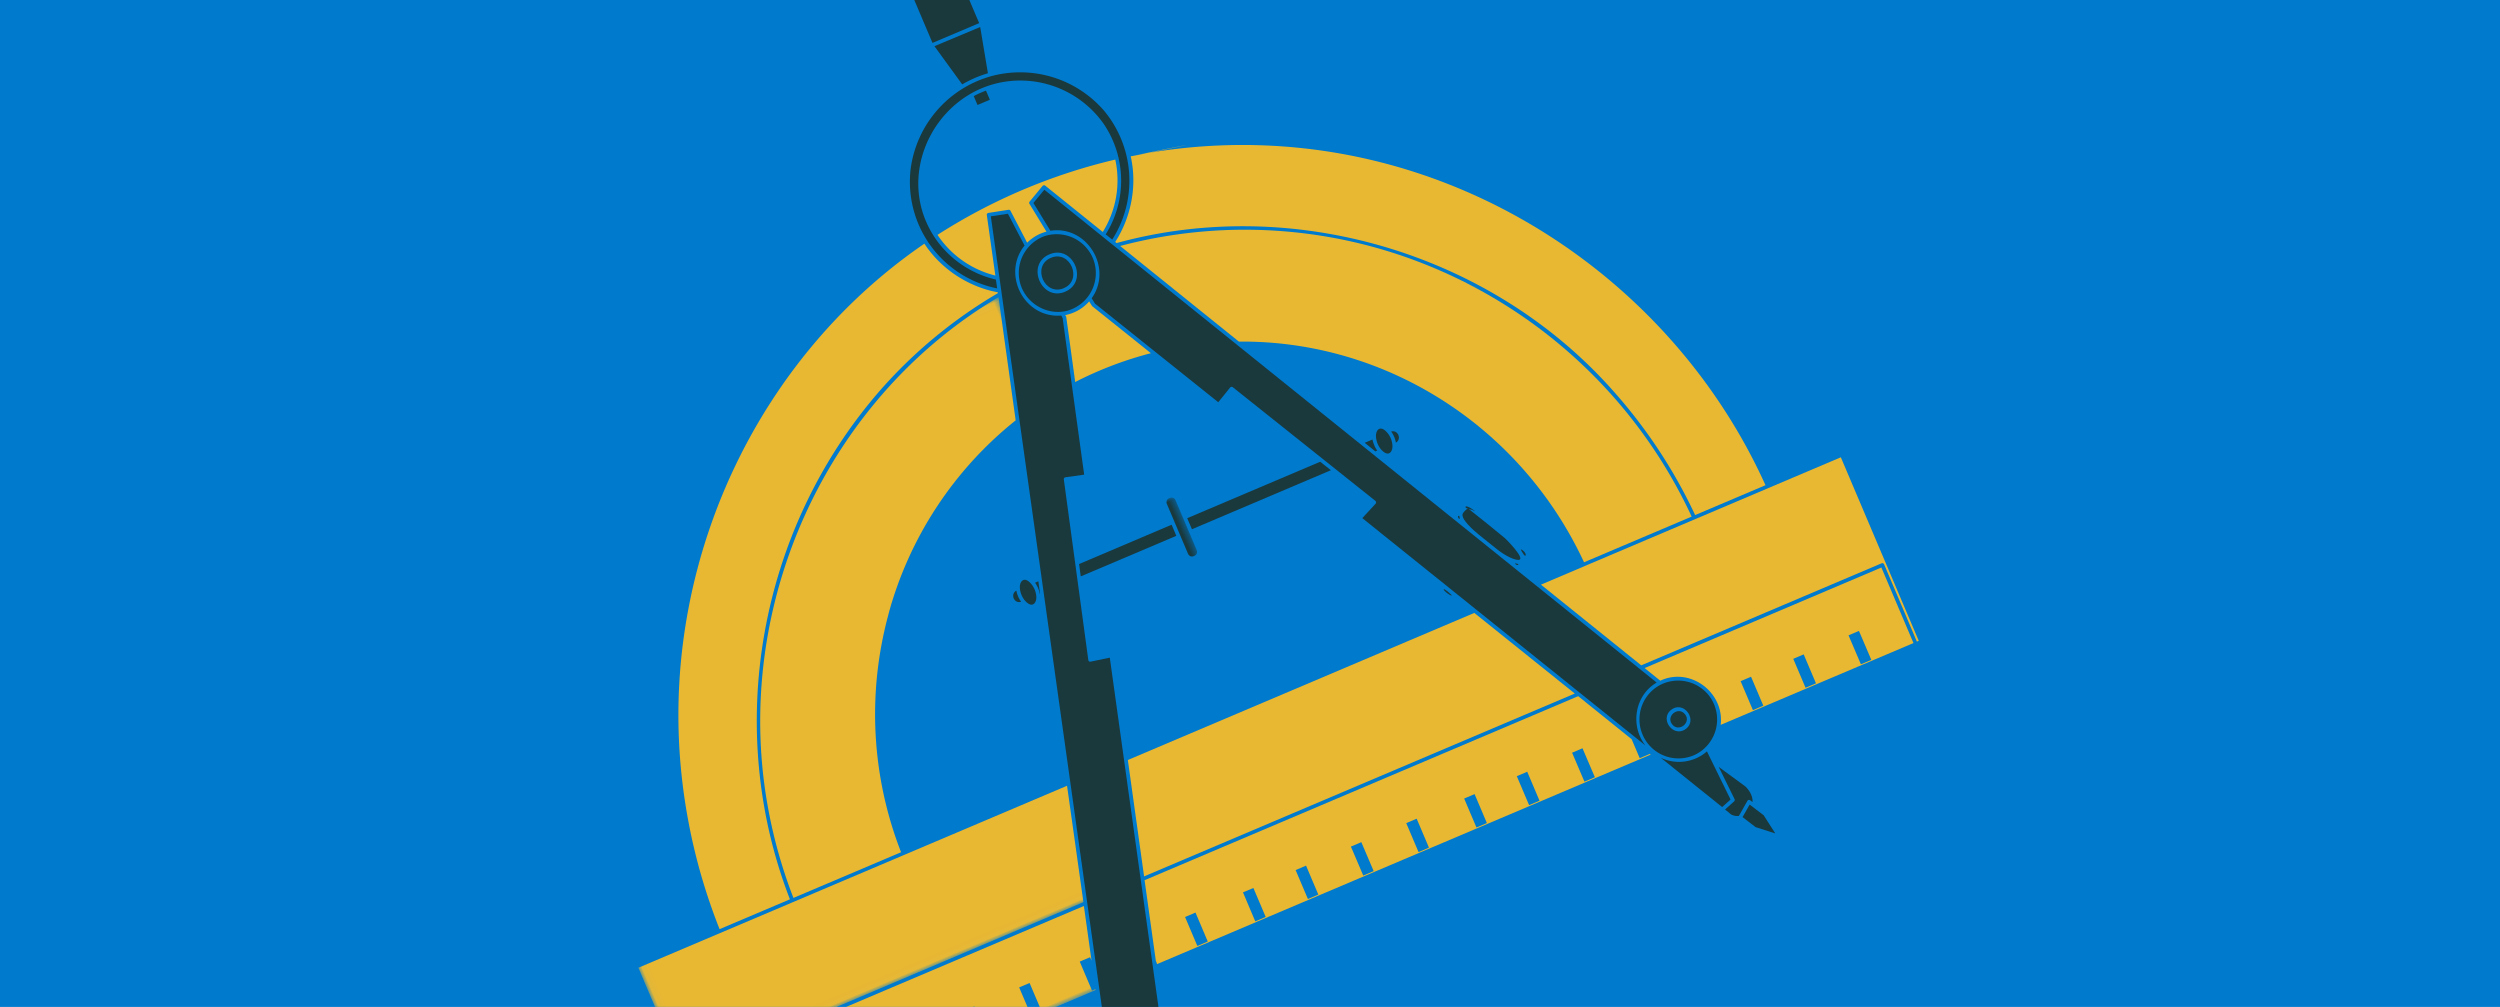
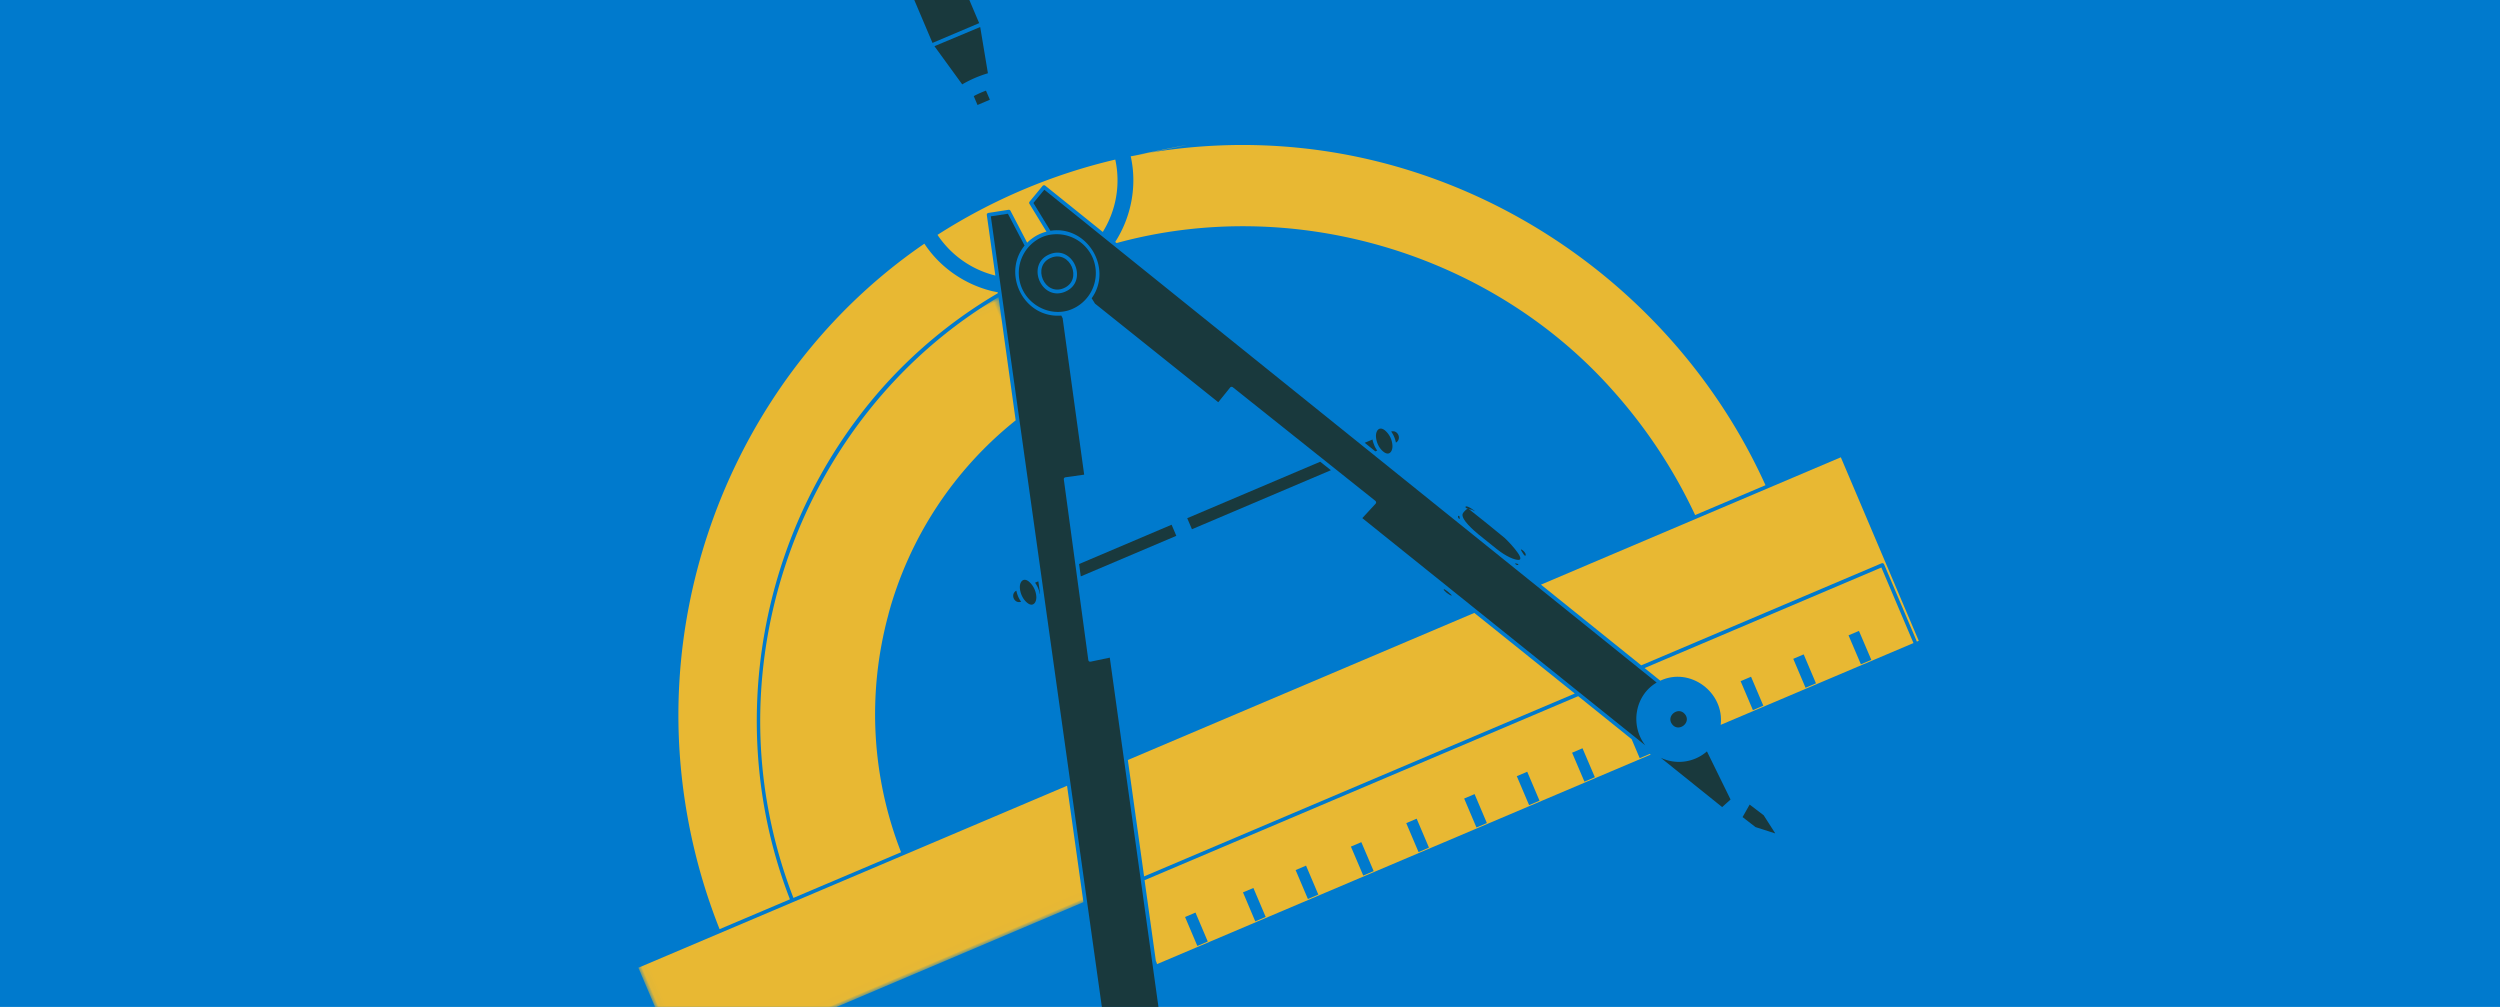
<svg xmlns="http://www.w3.org/2000/svg" xmlns:xlink="http://www.w3.org/1999/xlink" width="360" height="145" viewBox="0 0 360 145">
  <defs>
    <path id="banner-math-small-a" d="M.03.02h85.43v84.97H.03z" />
-     <path id="banner-math-small-c" d="M.03.04h97.48v61.09H.03z" />
  </defs>
  <g fill="none" fill-rule="evenodd">
    <path fill="#007ACD" d="M0 0h360v145H0z" />
    <path d="M146.36 85.06c-.94.47-.31 1.94.68 1.59a3.81 3.81 0 0 1-.68-1.6c-.4.2.01.06 0 0M201 63.74c.9-.5.3-1.89-.67-1.6.34.47.58 1.03.68 1.6.38-.21-.01-.05 0 0m-9.36 3.97l-1.54-1.22-19.15 8.13.68 1.59 20.01-8.5m-22.26 9.45l-.68-1.6-13.32 5.66.24 1.78 13.76-5.84m-19.91 7.51c.11.27.2.56.25.84l.04-.02-.25-1.78-.47.2c.17.23.32.5.43.76m48.42-20.55a3.8 3.8 0 0 1-.26-.83l-1.12.47 1.53 1.24.27-.12a3.8 3.8 0 0 1-.43-.76m-48.66 21.8a3.1 3.1 0 0 0-1.07-2.17c-.8-.65-1.35.03-1.3.9.05.8.43 1.65 1.07 2.16.8.66 1.35-.03 1.3-.9-.02-.33.03.59 0 0m48.91-23.03c.05.82.45 1.7 1.12 2.2.81.62 1.3-.11 1.25-.93a3.07 3.07 0 0 0-1.11-2.2c-.82-.62-1.3.1-1.26.93.02.34-.03-.58 0 0" fill="#19393D" />
    <path d="M162.82 22.5c.95 4.2.1 8.72-2.23 12.34l.2.16c25.47-6.98 53.88 1.44 71.43 21.2a73.78 73.78 0 0 1 11.88 17.97l10.13-4.3c-12.03-26.6-37.76-45.5-66.86-48.55a80.84 80.84 0 0 0-24.55 1.18c.03.1 17.96-3.67 0 0m-19.87 19.44c-4-.95-7.58-3.42-9.84-6.85-23.79 16.28-37.2 44.78-35.23 73.46a84.2 84.2 0 0 0 5.74 25.25l10.13-4.3c-9.59-24.76-4.45-53.25 12.94-73.23a68.82 68.82 0 0 1 17-14.05l-.01-.13-.73-.15c-.15-.04.13.03 0 0m5.52-7.48c.65-.52 1.42-.9 2.22-1.1l-2.45-4.01a.27.27 0 0 1 .02-.31l1.87-2.27c.09-.1.27-.13.38-.04l8.29 6.67a14.05 14.05 0 0 0 1.8-10.42A82.22 82.22 0 0 0 135 33.82a14.06 14.06 0 0 0 8.33 5.86l-1.23-8.72a.27.27 0 0 1 .23-.3l2.9-.45c.11-.02.23.04.28.14l2.4 4.6c.18-.18.36-.34.55-.5.05-.03-.17.15 0 0" fill="#E8B833" />
-     <path d="M209.1 39.75a70.11 70.11 0 0 0-47.8-4.33l17.1 13.77c21.18-.2 40.65 12.26 49.7 31.78l15.5-6.58a71.4 71.4 0 0 0-34.5-34.64c-15.02-7.03 15.2 7.1 0 0m-52.46 3.87a6.09 6.09 0 0 1-3.24 1.75l.13.24.02.1 1.28 9.3a53.02 53.02 0 0 1 10.9-4.15l-8.43-6.75a.26.26 0 0 1-.06-.07l-.4-.64-.2.22" fill="#E8B833" />
    <g transform="rotate(-23 219.75 -121.92)">
      <mask id="banner-math-small-b" fill="#fff">
        <use xlink:href="#banner-math-small-a" />
      </mask>
      <path d="M53.01 35.88a53.75 53.75 0 0 1 27.8-18.57L85.47.01C56.78 3.87 33 25.92 26.36 53.97a71.4 71.4 0 0 0-1.88 14.14h16.84a54.63 54.63 0 0 1 11.7-32.22c7.07-9-7.27 9.24 0 0M41.59 68.64H0v16.35h62.68l4.38-16.35H41.59" fill="#E8B833" mask="url(#banner-math-small-b)" />
    </g>
    <path d="M271.31 81.26l4.72 11.13.27-.11-11.22-26.43-33.35 14.16-9.83 4.18 14.44 11.62 34.62-14.7c.13-.05.3.01.35.15m-108.9 28.18l2.34 16.76 62.02-26.33-14.47-11.61-49.89 21.18" fill="#E8B833" />
    <path d="M132.63-9.48l-1.75.74a2.7 2.7 0 0 0-1.43 3.54l4.83 11.38L141 3.33l-4.83-11.38a2.7 2.7 0 0 0-3.53-1.43m8.51 13.37l-6.59 2.76 4 5.5a16.69 16.69 0 0 1 3.7-1.6l-1.11-6.66m1.39 10.47l-.56-1.31c-.59.22-1.18.48-1.76.79l.54 1.28 1.78-.76" fill="#19393D" />
-     <path d="M134.4 33.89c-5.97-9.49 1.15-22.08 12.26-22.29a14.7 14.7 0 0 1 12.28 6.25 14.56 14.56 0 0 1 .28 15.9l.94.75A15.76 15.76 0 0 0 159 15.96a15.96 15.96 0 0 0-16-5.06 16.03 16.03 0 0 0-11.86 13.38 15.66 15.66 0 0 0 12.45 17.25 949 949 0 0 0-.18-1.27c-3.73-.86-7-3.18-9.01-6.37-.41-.65 2 3.2 0 0m114.89 83.4c.36.18.73.25 1.11.2l1.23-2.17c.1-.15.24-.17.4-.08l.33.26c.1-1.24-1.02-2.25-1.04-2.26l-3.82-2.8 2.28 4.64c.05.1.02.24-.07.32l-1.3 1.17.88.72" fill="#19393D" />
    <path fill="#19393D" d="M251.95 115.86l-1.02 1.8 1.86 1.44 2.8.9.03-.02-1.65-2.58-2.02-1.54M218.3 81.13c-.15-.03-.16.03-.02.14.13.11.3.13.36.04.07-.08-.2-.15-.35-.18m.43-.51c1-.12-1.83-2.98-2.03-3.14l-2.57-2.1-2.66-2.12s-.19-.14-.77.6c-.6.77 1.8 2.75 2.2 3.08l2.59 2.08c1.4 1.13 2.7 1.66 3.24 1.6.06 0-.55.06 0 0m-8.55-6.22c-.03-.14-.12-.17-.2-.08-.06.1 0 .26.13.38.15.11.1-.17.07-.3m9.16 4.89c-.31-.25-.41-.22-.23.06.17.28.46.8.57.66.12-.15-.04-.47-.34-.72" />
    <path d="M211.05 72.96c-.12.15.28.35.88.44l.49.23c-.63-.52-1.25-.82-1.37-.67m-3.06 12.09l.3.29.36.25c.2.14.48.24.37.1-.1-.12-.58-.54-.58-.54l-.35-.24c-.18-.13-.27-.02-.1.14m-55.82-39.59c-5-.12-7.8-6.2-4.63-10.1l-2.4-4.58-2.46.37 16.44 117.07 8.3 12.8 1.56-.5-9.17-65.82-2.76.58c-.18.02-.28-.05-.33-.22l-3.53-26.03a.27.27 0 0 1 .23-.3l2.7-.38-3.1-22.53-.2-.38a5.9 5.9 0 0 1-.65.02m95.82 70.76l1.21-1.09-3.4-6.93a6.12 6.12 0 0 1-6.65.92l8.84 7.1m-97.61-88.9l-1.57 1.91 2.45 4c5.25-.83 9.05 5.37 5.94 9.72l.48.77 17.75 14.2 1.71-2.12c.1-.11.26-.13.38-.04l20.54 16.37c.12.13.13.26.03.4l-1.92 2.08 40.75 32.72c-2.21-2.84-1.52-7.2 1.64-9.04l-88.18-70.97" fill="#19393D" />
-     <path d="M242.74 104.98c-1.79 1.3-3.83-1.49-2.04-2.8 1.8-1.3 3.81 1.5 2.04 2.8-.11.08.76-.56 0 0zm3.46-4.67a5.64 5.64 0 0 0-7.45-1.5 5.62 5.62 0 0 0 5.36 9.86 5.64 5.64 0 0 0 2.09-8.36c-1.56-2.14.93 1.28 0 0z" fill="#19393D" />
    <path d="M242.66 102.89c-.9-1.24-2.79.15-1.89 1.38.9 1.24 2.8-.15 1.9-1.38-.34-.46.38.53 0 0M153.4 42c-3.44 1.46-5.72-3.92-2.29-5.37 3.43-1.46 5.71 3.91 2.28 5.37zm3.96-4.85a5.66 5.66 0 0 0-6.94-3.15 5.64 5.64 0 0 0-3.41 7.13c.96 2.75 4 4.39 6.81 3.58a5.63 5.63 0 0 0 3.54-7.56z" fill="#19393D" />
    <path d="M151.32 37.13c-2.78 1.18-.93 5.55 1.86 4.37 2.79-1.18.93-5.56-1.86-4.37" fill="#19393D" />
    <g transform="rotate(-23 308.74 -140.02)">
      <mask id="banner-math-small-d" fill="#fff">
        <use xlink:href="#banner-math-small-c" />
      </mask>
-       <path d="M96.15.7v7.77c0 .88 1.36.88 1.36 0V.69c0-.87-1.36-.87-1.36 0" fill="#19393D" mask="url(#banner-math-small-d)" />
      <path d="M32.49 61h1.62v-4.54H32.5v4.53zm8.23 0h1.63v-4.54h-1.63v4.53zm8.65 0H51v-4.54h-1.63v4.53zM0 61.12h59.36l.04-.14h-.55v-4.53h1.62v.53l2.06-7.67H0v11.81z" fill="#E8B833" mask="url(#banner-math-small-d)" />
    </g>
    <path d="M228.16 112.56l1.5-.64-1.78-4.17-1.5.64 1.78 4.17zm-7.97 3.38l1.5-.64-1.77-4.17-1.5.64 1.77 4.17zm-7.58 3.22l1.5-.64-1.77-4.17-1.5.64 1.77 4.17zm-8.34 3.54l1.5-.64-1.77-4.17-1.5.64 1.77 4.17zm-7.96 3.38l1.5-.64-1.78-4.17-1.5.64 1.78 4.17zm-7.97 3.38l1.5-.64-1.77-4.17-1.5.64 1.77 4.17zm-7.58 3.22l1.5-.64-1.77-4.17-1.5.63 1.77 4.18zm-8.34 3.54l1.5-.64-1.77-4.17-1.5.64 1.77 4.17zm63.7-27.04l-1.16-2.73-7.7-6.2-62.44 26.5 1.62 11.6.14.34.02.15 71.1-30.18-.12-.1-1.46.62zm31.85-13.52l1.5-.64-1.78-4.17-1.5.64 1.78 4.17zM260 99.04l1.5-.64-1.77-4.17-1.5.64 1.77 4.17zm-7.58 3.22l1.5-.64-1.77-4.17-1.5.64 1.77 4.17zm-15.6-6.06l2.26 1.82c4.3-2.03 9.26 1.69 8.7 6.36l27.76-11.78-4.62-10.88-34.1 14.48z" fill="#E8B833" />
  </g>
</svg>